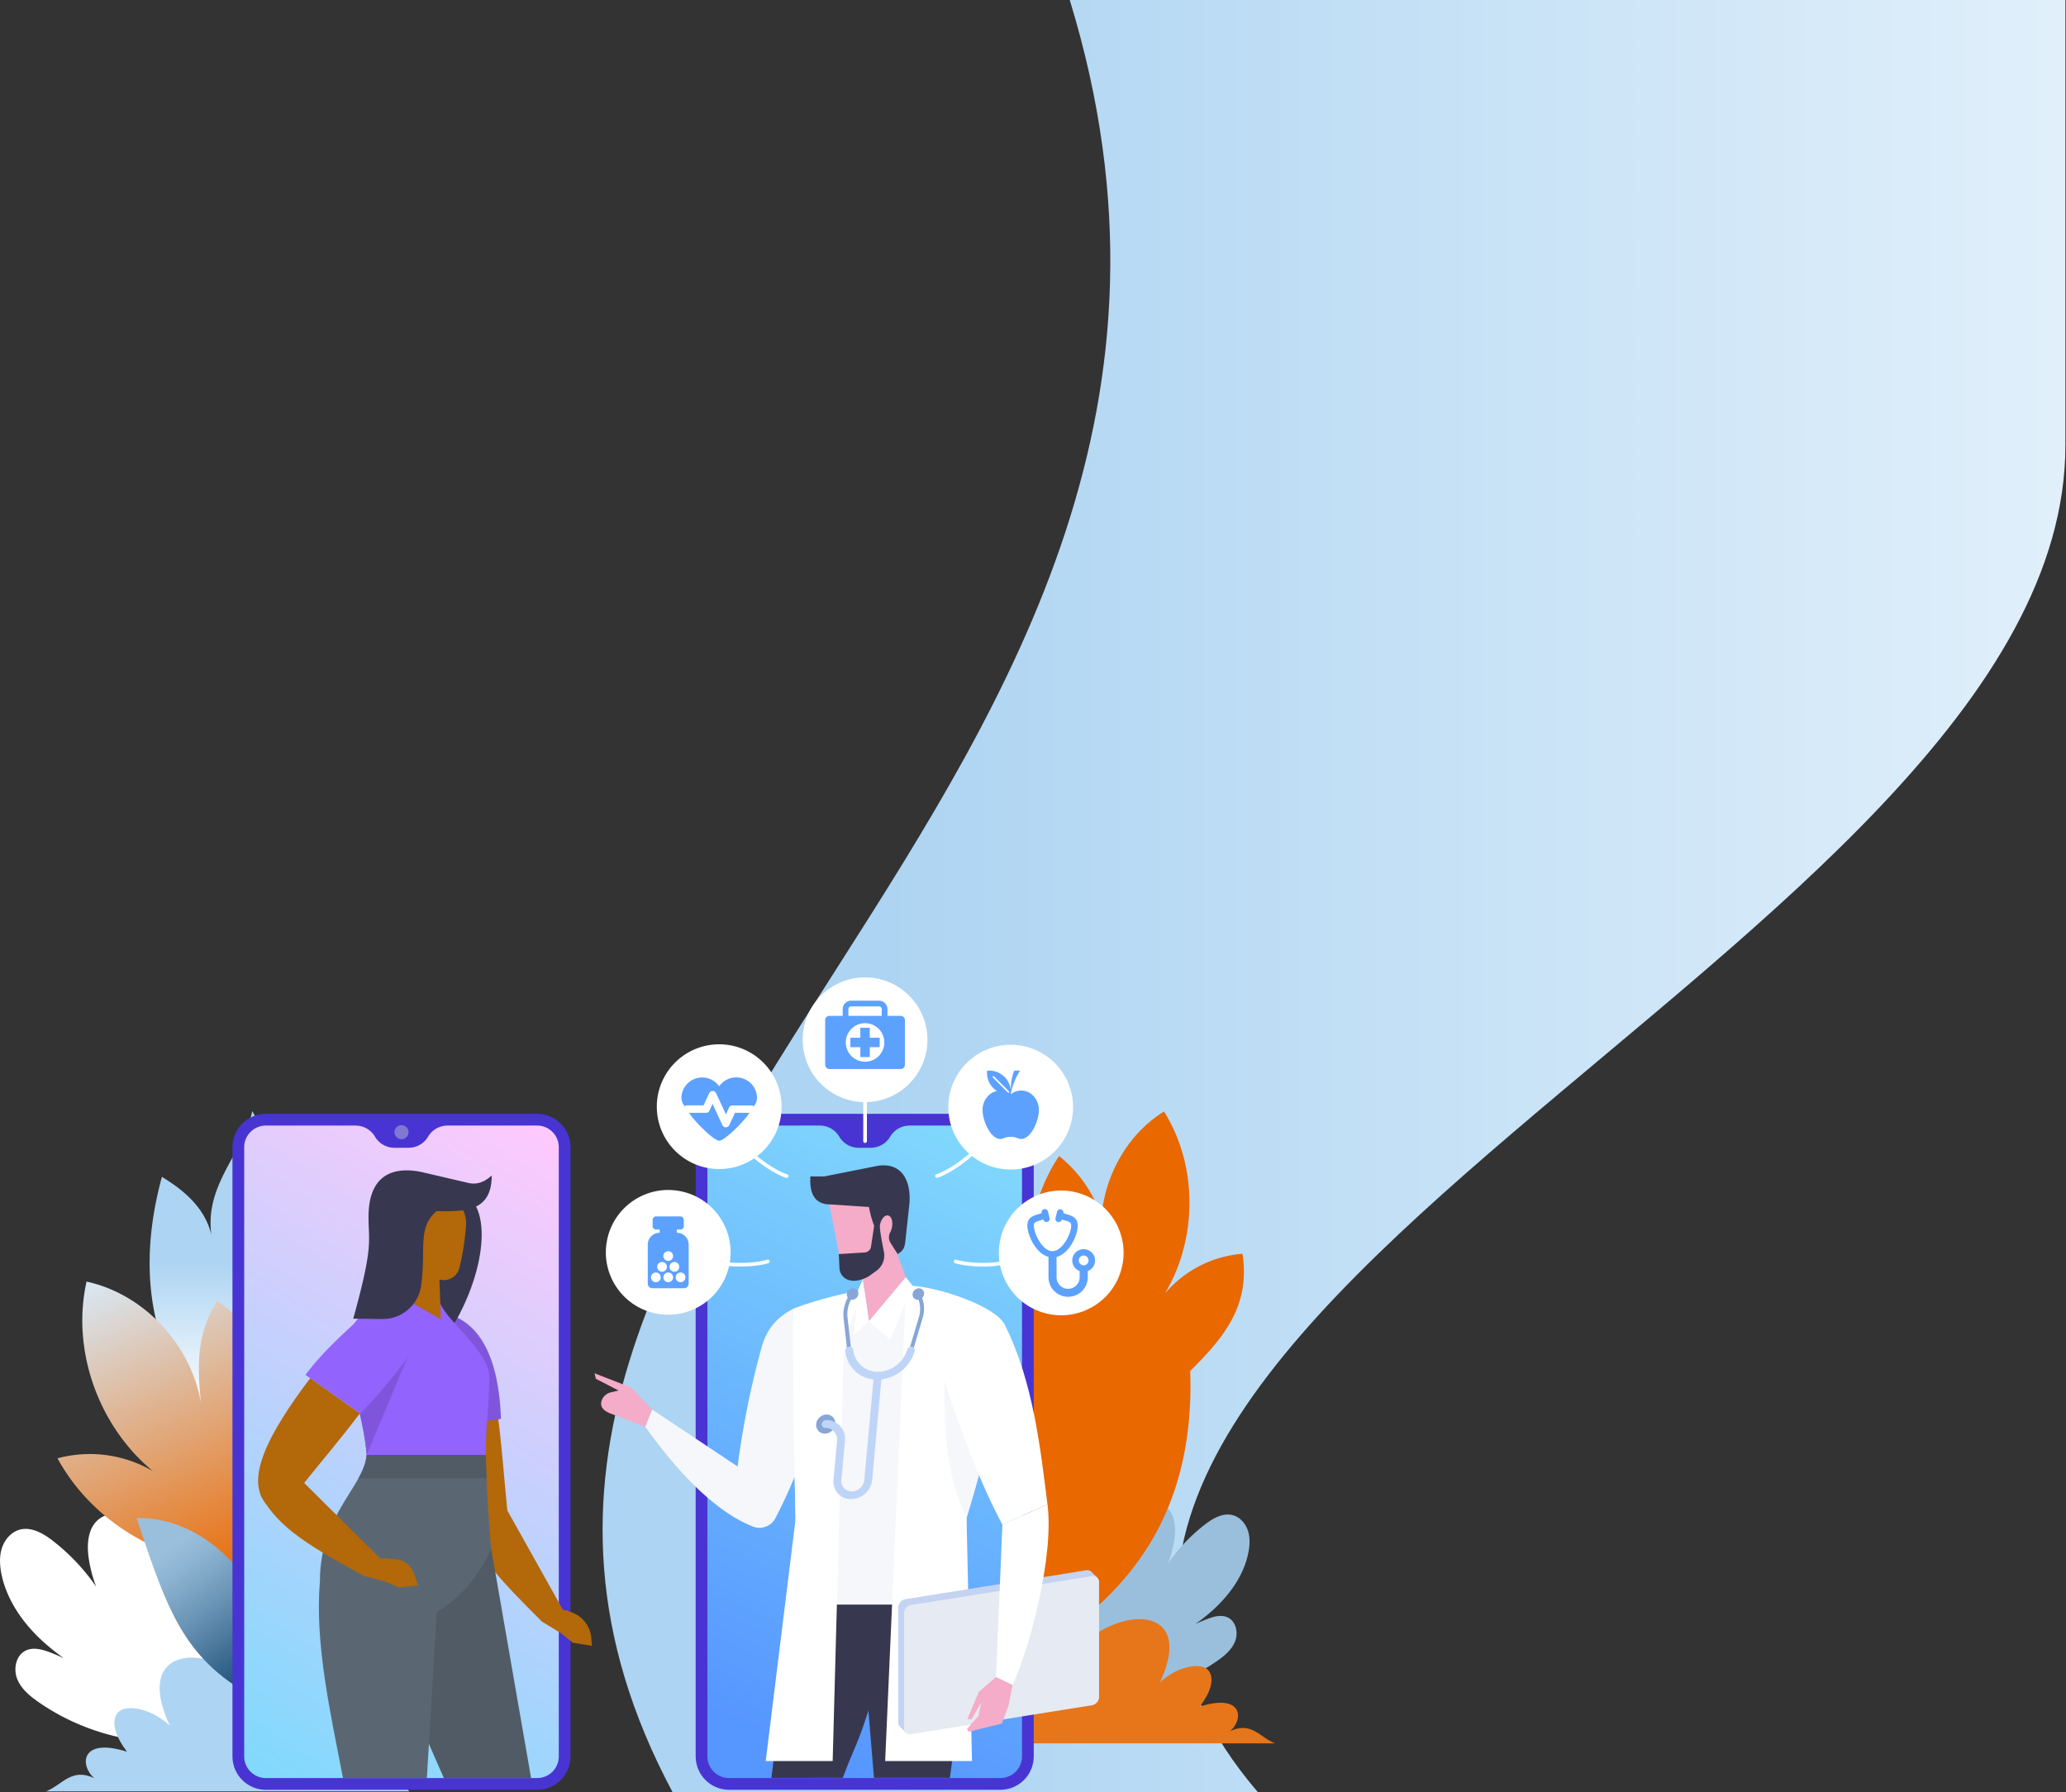
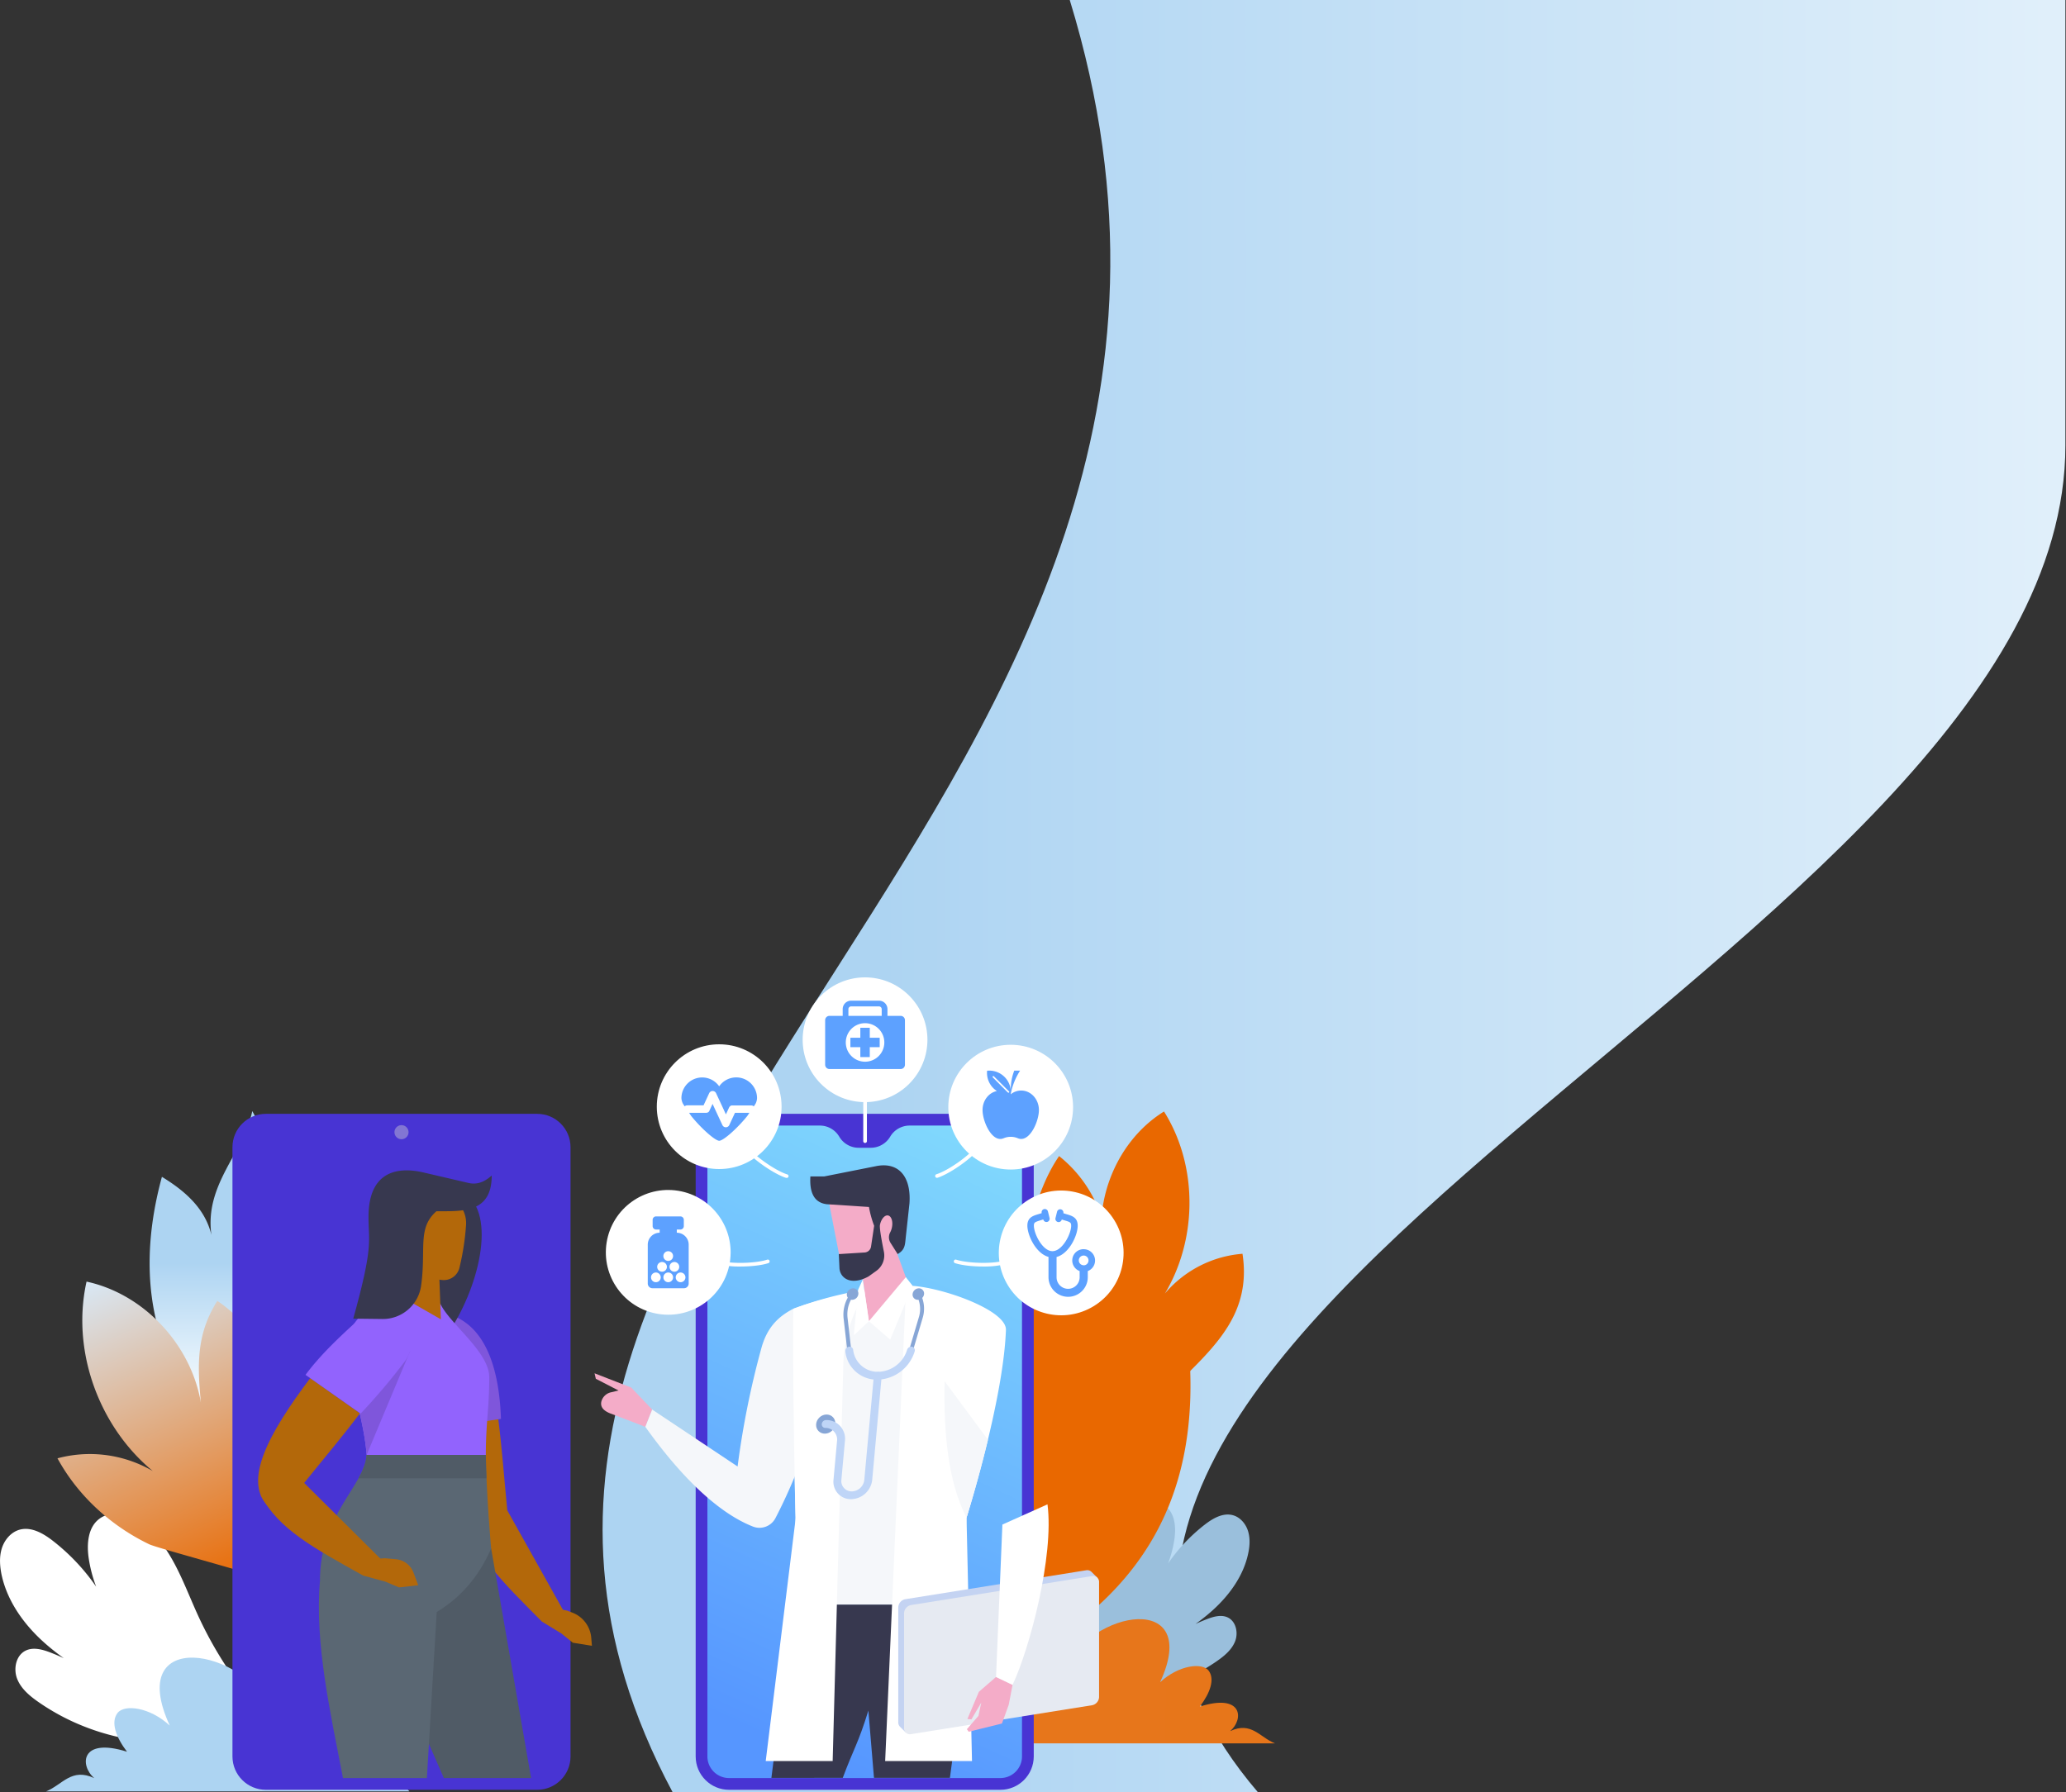
<svg xmlns="http://www.w3.org/2000/svg" viewBox="0 0 1157 1004" fill="none">
  <rect x="0" y="0" width="1157" height="1004" fill="#333333" stroke="none" />
  <path d="M1156.66 249.49V0H599.08C737.56 451.79 190 655 376.72 1004h327.79c-223.61-261.64 452.15-471.13 452.15-754.51Z" fill="url(#a)" />
  <path d="M179.09 682.06a59.769 59.769 0 0 0-28.9 36.4 119.52 119.52 0 0 0-8.91-96.07c-4.95 23.68-26.82 40.89-22.89 69.37-3.69-15.55-15.91-25.31-27.71-32.54C73 724 90.58 774.15 129.14 805.48c27.2-23.26 56.07-54.19 49.95-123.42Z" fill="url(#b)" />
  <path d="M21.58 953.45c-4.94-3.44-9.84-7.5-12-13.11-2.16-5.61-.63-13.08 4.78-15.72 4.24-2.08 9.31-.68 13.73 1a117.894 117.894 0 0 1 32.65 19C47.9 937.08 35 929.46 24 919.43 13 909.4 4 896.66.88 882.11c-1-4.91-1.36-10.1.17-14.88 1.53-4.78 5.19-9.06 10-10.37 6.52-1.75 13.17 2.08 18.51 6.22a115.362 115.362 0 0 1 35 45 76.998 76.998 0 0 1-14.85-35c-1.23-8.06-.54-17.64 6.08-22.41 6.85-5 16.68-2.15 23.54 2.78 16.27 11.71 22.87 32.27 31.14 50.53a218.502 218.502 0 0 0 42.81 62.61c2.65 2.7 5.55 6.7 3.47 9.85-1.14 1.71-3.33 2.32-5.34 2.74-18.77 3.94-37.59 2.74-56.05-2-7.22-1.86-14.75-1.62-22.11-2.82a127.145 127.145 0 0 1-25.48-7 125.143 125.143 0 0 1-26.19-13.91Z" fill="url(#c)" />
  <path d="M154.52 960.71c-18.4-39.14-84.64-48.56-59.45 5.88-11.18-10.33-25.42-12.09-29.28-7-3.86 5.09-.94 13.42 5.33 21.66-26.07-8.25-26.6 7.75-18.32 14.8-12.8-6-17.76 3.71-27 7.41h203.47s-32.13-35-42.67-46.79c-21-23.52-39.81-23.74-32.08 4.04Z" fill="url(#d)" />
  <path d="M32.19 816.9a69.94 69.94 0 0 1 64.12 14.84C59 808.6 38.89 760.75 48.47 717.91c36 7.76 64.41 42.25 65.11 79.08-2.37-25.84-5.87-46.3 8.14-68.28 45.83 30.94 44 101.44 25 155.44.43-1.2-58.51-16.86-63.22-19.13-21.44-10.33-39.88-27.16-51.31-48.12Z" fill="url(#e)" />
-   <path d="M76.5 850.36c26.29-.66 50.83 16.55 64.24 39.17 8.12 13.69 12.69 29.19 14.86 44.89 1 7.26 2.64 16.08 1.62 23.39-51.92-22.32-61.43-49.18-80.72-107.45Z" fill="url(#f)" />
  <path d="M681.52 930.47c4.18-2.91 8.32-6.35 10.17-11.09 1.85-4.74.53-11.07-4.05-13.31-3.59-1.75-7.88-.57-11.61.86A100.025 100.025 0 0 0 648.4 923c10.84-6.38 21.78-12.83 31.07-21.31 9.29-8.48 17-19.27 19.56-31.58.88-4.16 1.15-8.55-.15-12.59-1.3-4.04-4.39-7.67-8.49-8.77-5.52-1.48-11.14 1.76-15.66 5.26a97.574 97.574 0 0 0-29.64 38.1 65.193 65.193 0 0 0 12.55-29.57c1.05-6.82.46-14.92-5.14-19-5.79-4.19-14.11-1.82-19.91 2.35-13.77 9.91-19.36 27.3-26.35 42.75a184.904 184.904 0 0 1-36.23 53c-2.24 2.28-4.69 5.66-2.93 8.33 1 1.45 2.82 2 4.52 2.32 15.88 3.33 31.8 2.31 47.43-1.73 6.1-1.58 12.47-1.37 18.7-2.39a107.594 107.594 0 0 0 21.56-5.9 106.033 106.033 0 0 0 22.23-11.8Z" fill="url(#g)" />
  <path d="M695.82 702.32a63.42 63.42 0 0 0-50.31 32.15c24.87-31.1 27.55-78.12 6.36-111.85-28.43 17.56-42.25 55.67-31.68 87.38a72.426 72.426 0 0 0-27.08-62.41c-26.55 38.67-26.3 118.41-14 170.68l48.83.61c17.64-47.99 76.14-62.55 67.88-116.56Z" fill="url(#h)" />
  <path d="M536.92 760.89a84.358 84.358 0 0 1 31.74 57.4c-7.6-46.14 5.39-95.29 34.79-131.65 1.36 34.11 27.8 63.17 15.69 101.89 8.76-20.79 28.05-31.52 46.16-38.83 9.6 94.24-31.46 145.13-92.43 179.75-6.87-40.83-28.87-92.26-33.08-109.54a155.592 155.592 0 0 1-2.87-59.02Z" fill="url(#i)" />
  <path d="M594.46 936.86c17.08-36.35 78.61-45.09 55.21 5.46 10.38-9.59 23.61-11.22 27.19-6.48 3.58 4.74.88 12.46-4.94 20.12 24.21-7.66 24.7 7.19 17 13.73 11.89-5.54 16.49 3.44 25.06 6.87H564.67v-43.44c19.26-22.06 36.97-22.06 29.79 3.74Z" fill="url(#j)" />
  <path d="M560.22 623.93H408.29c-10.328 0-18.7 8.372-18.7 18.7v341.25c0 10.328 8.372 18.7 18.7 18.7h151.93c10.328 0 18.7-8.372 18.7-18.7V642.63c0-10.328-8.372-18.7-18.7-18.7Z" fill="#4834D3" />
  <path d="M560.22 630.5H509.4a12.632 12.632 0 0 0-6.265 1.667 12.633 12.633 0 0 0-4.615 4.553 12.652 12.652 0 0 1-10.89 6.22h-6.76a12.615 12.615 0 0 1-10.87-6.22 12.664 12.664 0 0 0-10.89-6.22h-50.83a12.119 12.119 0 0 0-12.12 12.12v341.26A12.12 12.12 0 0 0 408.28 996h151.94a12.12 12.12 0 0 0 12.12-12.12V642.62a12.12 12.12 0 0 0-12.12-12.12Z" fill="url(#k)" />
  <path d="M300.81 623.93H148.88c-10.328 0-18.7 8.372-18.7 18.7v341.25c0 10.328 8.372 18.7 18.7 18.7h151.93c10.328 0 18.7-8.372 18.7-18.7V642.63c0-10.328-8.372-18.7-18.7-18.7Z" fill="#4834D3" />
-   <path d="M300.81 630.5h-50.18a12.641 12.641 0 0 0-10.89 6.22 12.624 12.624 0 0 1-10.89 6.22h-8a12.633 12.633 0 0 1-6.25-1.671 12.627 12.627 0 0 1-4.6-4.549 12.664 12.664 0 0 0-10.89-6.22h-50.23a12.119 12.119 0 0 0-12.12 12.12v341.26A12.12 12.12 0 0 0 148.88 996h151.93a12.11 12.11 0 0 0 12.12-12.12V642.62a12.12 12.12 0 0 0-12.12-12.12Z" fill="url(#l)" />
  <path d="M224.85 638.15a3.94 3.94 0 1 0 0-7.88 3.94 3.94 0 0 0 0 7.88Z" fill="#8276D3" />
  <path d="m342.2 779.91 4.2-1-12.73-6.57-.71-3.07 20.55 8 11.73 12.31-3.84 9.68-18.58-7.13c-4.84-1.62-6.83-4-6-7.21a7.146 7.146 0 0 1 5.38-5.01Z" fill="#F4ACC8" />
  <path d="M444.27 733.11c-8.56 4.43-14.79 10.58-17.95 22.31a484.003 484.003 0 0 0-13.25 66.05l-47.83-31.89-3.84 9.68c11.61 16.3 34.73 45.81 60.25 55.86a10.078 10.078 0 0 0 12.64-4.77c13.54-26.08 23.71-56.23 30.65-86.28 6.06-24.72-4.37-31.7-20.67-30.96Z" fill="#F5F7FA" />
  <path d="M444.21 898.8h94.9c1 37.28-2.32 61.13-7.14 97.1h-42.52l-3.14-37.7c-5.75 18.58-8.11 21-14.35 37.7H432l12.21-97.1Z" fill="#37384F" />
  <path d="M445.53 850.14c-.73-26.61-1.73-94.74-1.26-117 32.23-12.13 70.84-14.71 101.6-1.21 6.91 3 15.36 9.22 15 17.14-1.54 40.11-19.64 101.1-19.64 101.1l-2.17 48.66h-94.9l1.37-48.69Z" fill="#F5F7FA" />
  <path d="m507.44 720.2-11.73 266.26h48.63l-3.06-136.32s20.52-64.87 22.06-105c.76-11.73-39.67-25.44-55.9-24.94Zm-61.91 129.94-.09 1.67-16.62 134.65h37.49l6-223.22c.7-17 6.32-29.39 12.9-40.9a210.966 210.966 0 0 0-40.93 10.77c-.48 22.29.52 90.42 1.25 117.03Z" fill="#fff" />
  <path d="M529 773.7c-.62 29.84 2.07 56.62 12.28 76.44 0 0 6.15-19.44 12-43.62L529 773.7Z" fill="#F5F7FA" />
  <path d="m612.24 947.37 2.19-63.7-3.06-3.06a3.372 3.372 0 0 0-3.08-1L507 895.81a4.82 4.82 0 0 0-3.95 4.59v64.42a3.342 3.342 0 0 0 1.07 2.53l3 3L608.29 952a4.817 4.817 0 0 0 3.95-4.63Z" fill="#C4D3F2" />
  <path d="M615.5 950.63V886.2a3.29 3.29 0 0 0-1.183-2.644 3.283 3.283 0 0 0-2.817-.676l-101.21 16.19a4.824 4.824 0 0 0-4 4.58v64.43c-.017.501.082 1 .288 1.457a3.283 3.283 0 0 0 3.712 1.863l101.26-16.19a4.823 4.823 0 0 0 3.95-4.58Z" fill="#E6EAF2" />
-   <path d="M586.61 842.68c-3.77-29.21-7.68-68.68-24.1-100.88-19.9-15.38-43.49-6.48-38.76 14.62 9 31.3 23.52 71.62 37.61 97.58l25.25-11.32Z" fill="#fff" />
  <path d="m547.95 961.17 1.59-7.45-5.54 9.43-2.23-.25 6.41-15.2 9.62-8.33 9.25 4.43-2.15 11.17-3.8 10.49-18.63 4.6-.99-1.44 6.47-7.45Z" fill="#F4ACC8" />
  <path d="m561.36 854-3.56 85.37 9.25 4.43c9.53-20.11 23.35-72.2 19.56-101.12L561.36 854Z" fill="#fff" />
  <path d="m481.54 705.44 5.06 34.65 22.72-19.1-11.07-30.22-16.71 14.67Z" fill="#F4ACC8" />
  <path d="M471.41 710.47c.94 5.41 7.2 9.15 16.5 3.3l14.78-11.28 2.45-26.84-12.9-17.79-29.55 7.76 8.72 44.85Z" fill="#F4ACC8" />
  <path d="M490.42 653.27 461.57 659h-7.74c-.56 9.14 2.15 14.71 9.19 15.56l23.61 1.54a58.154 58.154 0 0 0 2.91 10.54l-1.73 11.57a3.88 3.88 0 0 1-3.61 3.39l-14.45.9.38 8.2c.61 5.47 6.62 9.59 16.27 4.32l4.39-3.15a10.593 10.593 0 0 0 4.21-10.7c-1.16-5.7-2.56-13.26-2.21-15 .65-3.3 2.68-5.68 4.54-5.31 1.86.37 2.84 3.34 2.18 6.64-.184.95-.5 1.869-.94 2.73a5.878 5.878 0 0 0 .12 5.92l4 6.34c4.28-2.52 4.09-5.1 4.62-10l2-18.34c1.07-15.06-6.08-23.56-18.89-20.88Z" fill="#37384F" />
  <path d="m511.04 720.17-12.51 30.25-11.93-10.33 20.68-24.66 3.76 4.74ZM480.64 722.3l-2.48 25.7 8.44-7.91-3.41-23.36-2.55 5.57Z" fill="#fff" />
  <path d="M480.69 724.89a3.58 3.58 0 0 1-3.51 3.21 2.88 2.88 0 0 1-2.92-3.21 3.596 3.596 0 0 1 3.51-3.22 2.87 2.87 0 0 1 2.194.945 2.878 2.878 0 0 1 .726 2.275ZM517.49 724.89a3.586 3.586 0 0 1-1.14 2.263 3.584 3.584 0 0 1-2.35.947 2.88 2.88 0 0 1-2.92-3.21 3.586 3.586 0 0 1 3.51-3.22 2.887 2.887 0 0 1 2.782 2.01c.125.39.165.803.118 1.21Z" fill="#87A6D6" />
  <path d="M475.52 757.66a1.001 1.001 0 0 1-1-.88l-2.09-18.31a19.711 19.711 0 0 1 4.08-14.2 1.162 1.162 0 0 1 1.56-.3 1.066 1.066 0 0 1 .16 1.53 17.423 17.423 0 0 0-3.6 12.53l2.09 18.31a1.217 1.217 0 0 1-1 1.3l-.2.02ZM510.05 757.66h-.22a.989.989 0 0 1-.662-.484 1.01 1.01 0 0 1-.127-.4c-.013-.14.004-.282.049-.416l5.45-18.36a15.776 15.776 0 0 0-1.31-12.53 1.157 1.157 0 0 1 .44-1.53 1.051 1.051 0 0 1 .814-.17 1.057 1.057 0 0 1 .686.47 17.883 17.883 0 0 1 1.49 14.2l-5.45 18.31a1.241 1.241 0 0 1-1.16.91Z" fill="#87A6D6" />
  <path d="M491.39 772.84a17.76 17.76 0 0 1-18-15.84 2.431 2.431 0 0 1 1.95-2.6 2.002 2.002 0 0 1 2.45 1.71 13.81 13.81 0 0 0 14 12.32A17.37 17.37 0 0 0 508 756.11a2.441 2.441 0 0 1 2.76-1.71 2 2 0 0 1 1.48 2.6 22.344 22.344 0 0 1-20.85 15.84Z" fill="#BFD5F7" />
  <path d="M465.95 801.423c2.241-2.14 2.474-5.533.52-7.577-1.953-2.045-5.353-1.968-7.593.172-2.24 2.141-2.473 5.533-.52 7.578 1.953 2.044 5.353 1.967 7.593-.173Z" fill="#87A6D6" />
  <path d="M476.62 839.78a9.735 9.735 0 0 1-9.422-6.706 9.733 9.733 0 0 1-.428-4.074l2-21.9a6.482 6.482 0 0 0-1.641-5.102 6.488 6.488 0 0 0-4.919-2.128 2.008 2.008 0 0 1-1.49-.655 1.991 1.991 0 0 1-.51-1.545 2.468 2.468 0 0 1 2.41-2.21 10.451 10.451 0 0 1 10.57 11.64l-2 21.9a5.768 5.768 0 0 0 1.458 4.533 5.77 5.77 0 0 0 1.982 1.417 5.772 5.772 0 0 0 2.39.47 7.187 7.187 0 0 0 7-6.42l5.35-58.32a2.457 2.457 0 0 1 2.41-2.2 2.008 2.008 0 0 1 1.49.655 2.006 2.006 0 0 1 .51 1.545L488.45 829a12.128 12.128 0 0 1-11.83 10.78Z" fill="#BFD5F7" />
  <path d="m284.1 846.08-4 21.58c-21.42 1.29-29.73-29.61-34.77-67.72l33.67-5.43c2.2 17.49 3.15 31.56 5.1 51.57Z" fill="#B3680A" />
  <path d="m284.1 846.08-23.47 3c4.37 21.16 20.52 36.8 42.76 59.18l13.26-4-32.55-58.18Z" fill="#B3680A" />
  <path d="m303.39 908.29 11 6.72 6.39 5.17 10.7 1.75-.36-4.45a16.548 16.548 0 0 0-10.58-14.14l-3-1.14-10.17-2-3.98 8.09Z" fill="#B3680A" />
  <path d="m280.55 794.8-38.4 5.73a267.16 267.16 0 0 1-2.55-46.44c.43-9.81 1.27-20.16 8.65-18.65 26.26 5.38 31.53 37.14 32.3 59.36Z" fill="#7F56DB" />
  <path d="m275.05 867.34-65.85 18.1c5 33.82 23.55 74.33 39.37 110.56h48.85l-22.37-128.66Z" fill="#505B66" />
  <path d="m256 666.34-29.27 7.84-2.55 25.44-1.57 44.07H253c17.52-28.09 25.44-69.69 3-77.35Z" fill="#37384F" />
  <path d="M274 771.56c0-14.38-22.24-30-27.45-41.37-12.69-3.16-22.57-2.8-36.09 1.91a23.877 23.877 0 0 0-15.84 25.95c2.43 19.83 9.36 38.45 10.69 56.93h66.76c.01-17.85 1.93-26.68 1.93-43.42Z" fill="#9263FD" />
  <path d="M194.79 759.12c2.54 19.43 9.22 37.72 10.53 55.86l24.35-58.16-34.88 2.3Z" fill="#7F56DB" />
  <path d="M245.6 885.47h-66.43c-3 35.19 5.9 74 12.9 110.53h47l6.53-110.53Z" fill="#5A6773" />
  <path d="M272.08 815h-66.76c-1.17 17.38-26.15 33.4-26.15 70.49l65.4 17.51c13.627-8.24 23.787-20.11 30.48-35.61 0 0-2.75-30.92-2.97-52.39Z" fill="#5A6773" />
  <path d="M200.74 828.11h71.71c-.19-4.53-.33-9-.37-13.13h-66.76c-.32 4.34-2.07 8.61-4.58 13.13Z" fill="#505B66" />
  <path d="m169.2 832.08-18 12.59c-16.21-14.06-.53-42 22.54-72.71l27.86 19.69c-10.6 14.06-19.81 24.77-32.4 40.43Z" fill="#B3680A" />
  <path d="M226.51 762.86a352.838 352.838 0 0 1-24.57 29l-30.85-21.71c10.32-13.88 23.91-25.5 33.46-34.43 15.59-14.55 34.75 10.12 21.96 27.14Z" fill="#9263FD" />
  <path d="M167.74 828.11 146 837.5c10 19.14 29.86 29.72 57.41 45.1l11.66-7.48-47.33-47.01ZM245.81 709.49l1.09 29.55-18.5-10.6-.39-27.26 17.8 8.31Z" fill="#B3680A" />
  <path d="M248.23 717.05c-5.19-.24-11.09-3-14.71-5a10.912 10.912 0 0 1-4.92-5.54c-3.72-9.21-11.55-33.64 7.26-38.72 4.16-1.13 10 .46 15.06 2.45A15.997 15.997 0 0 1 261 686.18a142.006 142.006 0 0 1-3.67 23.82 9 9 0 0 1-9.1 7.05Z" fill="#B3680A" />
  <path d="M275.38 658.47c-3.82 3.42-8 5.37-13.09 4.16l-24.52-5.71c-10.9-2.67-31.4-4.11-31.4 24.84 0 14 2.87 15.81-8.55 56.91l16.21.19a21.664 21.664 0 0 0 21.76-18.38c3-20.86-2.28-32.43 8.64-42 14.8.01 30.95 1.05 30.95-20.01Z" fill="#37384F" />
  <path d="m203.42 882.6 12.47 3.4 7.57 3.21 10.76-1.21-2.65-7.07a11.672 11.672 0 0 0-9.91-7.52l-6.25-.55-10.32.89-1.67 8.85Z" fill="#B3680A" />
  <path d="M509.147 607.136c13.645-13.645 13.645-35.768 0-49.413-13.645-13.645-35.767-13.645-49.412 0-13.645 13.645-13.645 35.768 0 49.413 13.645 13.645 35.767 13.645 49.412 0ZM402.76 654.86c19.297 0 34.94-15.643 34.94-34.94 0-19.297-15.643-34.94-34.94-34.94-19.297 0-34.94 15.643-34.94 34.94 0 19.297 15.643 34.94 34.94 34.94ZM408.715 707.118c3.092-19.047-9.842-36.995-28.89-40.087-19.047-3.091-36.995 9.843-40.087 28.891-3.092 19.047 9.843 36.995 28.89 40.087 19.048 3.091 36.996-9.843 40.087-28.891ZM612.663 731.557c16.414-10.145 21.496-31.677 11.35-48.091-10.146-16.414-31.677-21.496-48.091-11.351-16.415 10.146-21.496 31.677-11.351 48.092 10.146 16.414 31.677 21.496 48.092 11.35ZM566.01 655.13c19.297 0 34.94-15.643 34.94-34.94 0-19.297-15.643-34.94-34.94-34.94-19.297 0-34.94 15.643-34.94 34.94 0 19.297 15.643 34.94 34.94 34.94Z" fill="#fff" />
  <path d="M484.44 640.23a.997.997 0 0 1-1-1v-21.86a1.026 1.026 0 1 1 2.05 0v21.84a1.003 1.003 0 0 1-1.05 1.02ZM440.43 659.77a1.15 1.15 0 0 1-.31 0c-6.56-2.14-17.88-9.91-22.43-15.4a1.031 1.031 0 0 1-.232-.75 1.029 1.029 0 0 1 1.117-.927 1.036 1.036 0 0 1 .695.367c4.37 5.26 15.21 12.71 21.48 14.76a1.022 1.022 0 0 1 .66.406 1.02 1.02 0 0 1 .18.754 1.017 1.017 0 0 1-.765.825c-.13.031-.264.036-.395.015v-.05ZM414.59 709.46c-3.84.07-7.674-.299-11.43-1.1a1.03 1.03 0 1 1 .5-2c6.63 1.68 19.78 1.3 26-.75a1.01 1.01 0 0 1 1.11.302.997.997 0 0 1 .19.358 1.003 1.003 0 0 1-.66 1.29c-3.72 1.24-9.86 1.9-15.71 1.9ZM524.77 659.77a.995.995 0 0 1-1-.71.995.995 0 0 1 .66-1.29c6.27-2 17.12-9.5 21.49-14.76a1.027 1.027 0 0 1 1.69.18 1.01 1.01 0 0 1 .071.78c-.04.128-.105.247-.191.35-4.55 5.49-15.87 13.26-22.42 15.4a1.23 1.23 0 0 1-.3.05ZM550.61 709.46c-5.85 0-12-.66-15.76-1.89a.992.992 0 0 1-.6-.506.988.988 0 0 1-.05-.784.998.998 0 0 1 1.29-.66c6.27 2 19.42 2.42 26 .75a1.027 1.027 0 0 1 .782.113 1.025 1.025 0 0 1 .473.632 1.027 1.027 0 0 1-.113.782 1.025 1.025 0 0 1-.632.473 50.44 50.44 0 0 1-11.39 1.09Z" fill="#fff" />
  <path d="M606.88 699.75a6.323 6.323 0 0 0-6.291 5.173A6.32 6.32 0 0 0 604.62 712v3.49a6.464 6.464 0 0 1-6.46 6.46 6.462 6.462 0 0 1-6.46-6.46v-11.37c7-1.88 11.83-12 11.83-17.53 0-4.59-3.15-5.52-6.19-6.42a36.217 36.217 0 0 1-1.83-.57v-.07a1.813 1.813 0 0 0-1.35-2.085 1.806 1.806 0 0 0-2.16 1.225l-.91 3.66a1.82 1.82 0 0 0 1.33 2.19 1.795 1.795 0 0 0 1.544-.337c.318-.25.542-.6.636-.993v-.07c.6.2 1.16.37 1.68.52 3.14.93 3.59 1.18 3.59 3 0 4.56-4.95 14.22-10.47 14.22-5.52 0-10.4-9.71-10.4-14.27 0-1.77.45-2 3.6-3 .51-.15 1.08-.32 1.67-.52v.07c.094.393.318.743.636.993.317.251.71.387 1.114.387.148-.002.295-.019.44-.05a1.811 1.811 0 0 0 1.32-2.19l-.91-3.66a1.8 1.8 0 0 0-2.18-1.32 1.804 1.804 0 0 0-1.32 2.18v.07c-.63.21-1.24.4-1.82.57-3 .9-6.2 1.83-6.2 6.42 0 5.53 4.88 15.66 11.83 17.53v11.35a11 11 0 0 0 22 0V712a6.32 6.32 0 0 0-2.26-12.23l-.04-.02Zm0 9a2.718 2.718 0 0 1-2.52-1.672 2.723 2.723 0 0 1 1.976-3.715 2.72 2.72 0 0 1 3.254 2.667 2.72 2.72 0 0 1-2.71 2.76v-.04ZM481.8 581.3h-5.57v5.29h5.57v5.56h5.29v-5.56h5.56v-5.29h-5.56v-5.57h-5.29v5.57Zm-19.7-9.83v24.95a2.419 2.419 0 0 0 2.42 2.42h39.85a2.419 2.419 0 0 0 2.42-2.42v-24.95a2.419 2.419 0 0 0-2.42-2.42H497v-3.77a4.738 4.738 0 0 0-4.73-4.74h-15.62a4.737 4.737 0 0 0-4.73 4.74v3.77h-7.4a2.417 2.417 0 0 0-2.42 2.42Zm31.67-2.42h-18.65v-3.77a1.53 1.53 0 0 1 1.53-1.53h15.59a1.53 1.53 0 0 1 1.53 1.53v3.77Zm-20.11 14.89a10.794 10.794 0 0 1 6.663-9.97 10.795 10.795 0 0 1 11.76 2.344 10.784 10.784 0 0 1 2.333 11.762 10.788 10.788 0 0 1-9.976 6.654 10.77 10.77 0 0 1-7.626-3.161 10.78 10.78 0 0 1-3.154-7.629ZM362.76 697.21V719a2.623 2.623 0 0 0 2.62 2.62h17.68a2.623 2.623 0 0 0 2.62-2.62v-21.79a6.68 6.68 0 0 0-6.66-6.68v-1.79h2a1.935 1.935 0 0 0 1.368-.562 1.935 1.935 0 0 0 .562-1.368v-3.5a1.93 1.93 0 0 0-1.93-1.93h-13.6a1.93 1.93 0 0 0-1.93 1.93v3.5a1.935 1.935 0 0 0 .562 1.368 1.935 1.935 0 0 0 1.368.562h2v1.79a6.678 6.678 0 0 0-6.66 6.68Zm14.18 6.39a2.725 2.725 0 0 1-1.679 2.513 2.72 2.72 0 1 1-1.041-5.233 2.714 2.714 0 0 1 2.516 1.678c.136.33.205.684.204 1.042Zm1.48 11.94a2.72 2.72 0 1 1 5.44-.019 2.72 2.72 0 0 1-5.44.019Zm-.74-3.18a2.723 2.723 0 0 1-1.937-4.64 2.725 2.725 0 0 1 2.966-.594 2.72 2.72 0 0 1-1.029 5.234Zm-6.17 3.18a2.72 2.72 0 1 1 2.71 2.71 2.71 2.71 0 0 1-2.71-2.71Zm-.75-3.18a2.717 2.717 0 0 1-2.668-3.251 2.716 2.716 0 0 1 .745-1.392 2.716 2.716 0 0 1 2.964-.59 2.725 2.725 0 0 1 .885 4.439 2.72 2.72 0 0 1-1.926.794Zm-6.17 3.18a2.72 2.72 0 1 1 2.71 2.71 2.71 2.71 0 0 1-2.71-2.71ZM550.25 621.79c0 6 4.44 16.21 9.92 16.21a4.817 4.817 0 0 0 1.86-.39 10.276 10.276 0 0 1 8 0c.588.252 1.22.385 1.86.39 5.48 0 9.92-10.19 9.92-16.21 0-6.02-4.44-10.91-9.92-10.91A9.328 9.328 0 0 0 566 613v-.05a37.169 37.169 0 0 1 5.27-13.22H568a28.894 28.894 0 0 0-1.94 11 12.094 12.094 0 0 0-4.346-8.241 12.097 12.097 0 0 0-8.914-2.709 12.069 12.069 0 0 0 3.49 9.77 12.54 12.54 0 0 0 2 1.61c-4.61.92-8.04 5.33-8.04 10.63Zm14.49-9.68-.43-.23-8.31-8.36a.431.431 0 0 1 .61-.61l8.46 8.46a.442.442 0 0 1 .127.305.423.423 0 0 1-.127.305.44.44 0 0 1-.33.13ZM408.42 630.22a2.13 2.13 0 0 1-3.87 0l-3.72-8-1.78-3.86-1.79 3.86v.06a3.38 3.38 0 0 1-.26.4l-.09.09a1.859 1.859 0 0 1-.4.34h-.08a1.666 1.666 0 0 1-.41.18h-.13a1.87 1.87 0 0 1-.53.08h-9.45l1.13 1.7c5.46 6.82 13.41 13.94 15.75 13.94s10.3-7.12 15.76-13.94l1.12-1.7h-8.08l-3.17 6.85Zm3.87-26.7a11.605 11.605 0 0 0-9.53 5 11.627 11.627 0 0 0-5.783-4.351 11.626 11.626 0 0 0-13.12 4.131 11.62 11.62 0 0 0-2.247 6.88 7.866 7.866 0 0 0 .87 3.11l.94 1.43a2.116 2.116 0 0 1 1.4-.54H394l3.15-6.8a2.13 2.13 0 0 1 3.87 0l3.72 8 1.78 3.86 1.79-3.86s.05-.08.07-.13l.12-.2c0-.06.09-.11.13-.16l.14-.15.16-.13c.052-.049.109-.092.17-.13l.17-.09.19-.09.2-.07h11.09a2.16 2.16 0 0 1 1.4.53l.93-1.42a7.75 7.75 0 0 0 .88-3.11 11.641 11.641 0 0 0-3.392-8.29 11.626 11.626 0 0 0-8.278-3.42Z" fill="#5DA1FF" />
  <defs>
    <linearGradient id="a" x1="492.65" y1="501.97" x2="1592.74" y2="501.97" gradientUnits="userSpaceOnUse">
      <stop stop-color="#ADD4F2" />
      <stop offset=".57" stop-color="#DEEEFA" />
      <stop offset="1" stop-color="#fff" />
    </linearGradient>
    <linearGradient id="b" x1="131.84" y1="645.01" x2="131.84" y2="793.7" gradientUnits="userSpaceOnUse">
      <stop offset=".42" stop-color="#ADD4F2" />
      <stop offset=".75" stop-color="#DEEEFA" />
      <stop offset="1" stop-color="#fff" />
    </linearGradient>
    <linearGradient id="c" x1="17528.3" y1="127906" x2="3118.68" y2="114428" gradientUnits="userSpaceOnUse">
      <stop offset=".42" stop-color="#ADD4F2" />
      <stop offset=".75" stop-color="#DEEEFA" />
      <stop offset="1" stop-color="#fff" />
    </linearGradient>
    <linearGradient id="d" x1="5279.4" y1="73296.5" x2="46675.4" y2="73296.5" gradientUnits="userSpaceOnUse">
      <stop offset=".42" stop-color="#ADD4F2" />
      <stop offset=".75" stop-color="#DEEEFA" />
      <stop offset="1" stop-color="#fff" />
    </linearGradient>
    <linearGradient id="e" x1="135.65" y1="888.93" x2="54.51" y2="709.13" gradientUnits="userSpaceOnUse">
      <stop stop-color="#E96800" />
      <stop offset="1" stop-color="#D8ECFD" />
    </linearGradient>
    <linearGradient id="f" x1="155.703" y1="948.788" x2="96.072" y2="866.614" gradientUnits="userSpaceOnUse">
      <stop stop-color="#023761" />
      <stop offset=".25" stop-color="#2F5F86" />
      <stop offset=".6" stop-color="#6993B4" />
      <stop offset=".86" stop-color="#8CB3D1" />
      <stop offset="1" stop-color="#9ABFDC" />
    </linearGradient>
    <linearGradient id="g" x1="-11769.5" y1="105773" x2="-1453.88" y2="96117.5" gradientUnits="userSpaceOnUse">
      <stop stop-color="#023761" />
      <stop offset=".25" stop-color="#2F5F86" />
      <stop offset=".6" stop-color="#6993B4" />
      <stop offset=".86" stop-color="#8CB3D1" />
      <stop offset="1" stop-color="#9ABFDC" />
    </linearGradient>
    <linearGradient id="h" x1="72179" y1="133173" x2="86477.6" y2="142319" gradientUnits="userSpaceOnUse">
      <stop stop-color="#E96800" />
      <stop offset="1" stop-color="#D8ECFD" />
    </linearGradient>
    <linearGradient id="i" x1="79476.7" y1="178579" x2="79476.7" y2="257752" gradientUnits="userSpaceOnUse">
      <stop stop-color="#E96800" />
      <stop offset="1" stop-color="#D8ECFD" />
    </linearGradient>
    <linearGradient id="j" x1="2987.96" y1="66425.8" x2="-19305.5" y2="66425.8" gradientUnits="userSpaceOnUse">
      <stop stop-color="#E96800" />
      <stop offset="1" stop-color="#D8ECFD" />
    </linearGradient>
    <linearGradient id="k" x1="563.38" y1="639.24" x2="414.36" y2="966.95" gradientUnits="userSpaceOnUse">
      <stop stop-color="#81D9FD" />
      <stop offset="1" stop-color="#5696FF" />
    </linearGradient>
    <linearGradient id="l" x1="119.44" y1="976.64" x2="331.06" y2="648.62" gradientUnits="userSpaceOnUse">
      <stop stop-color="#81D9FD" />
      <stop offset="1" stop-color="#FFC9FD" />
    </linearGradient>
  </defs>
</svg>